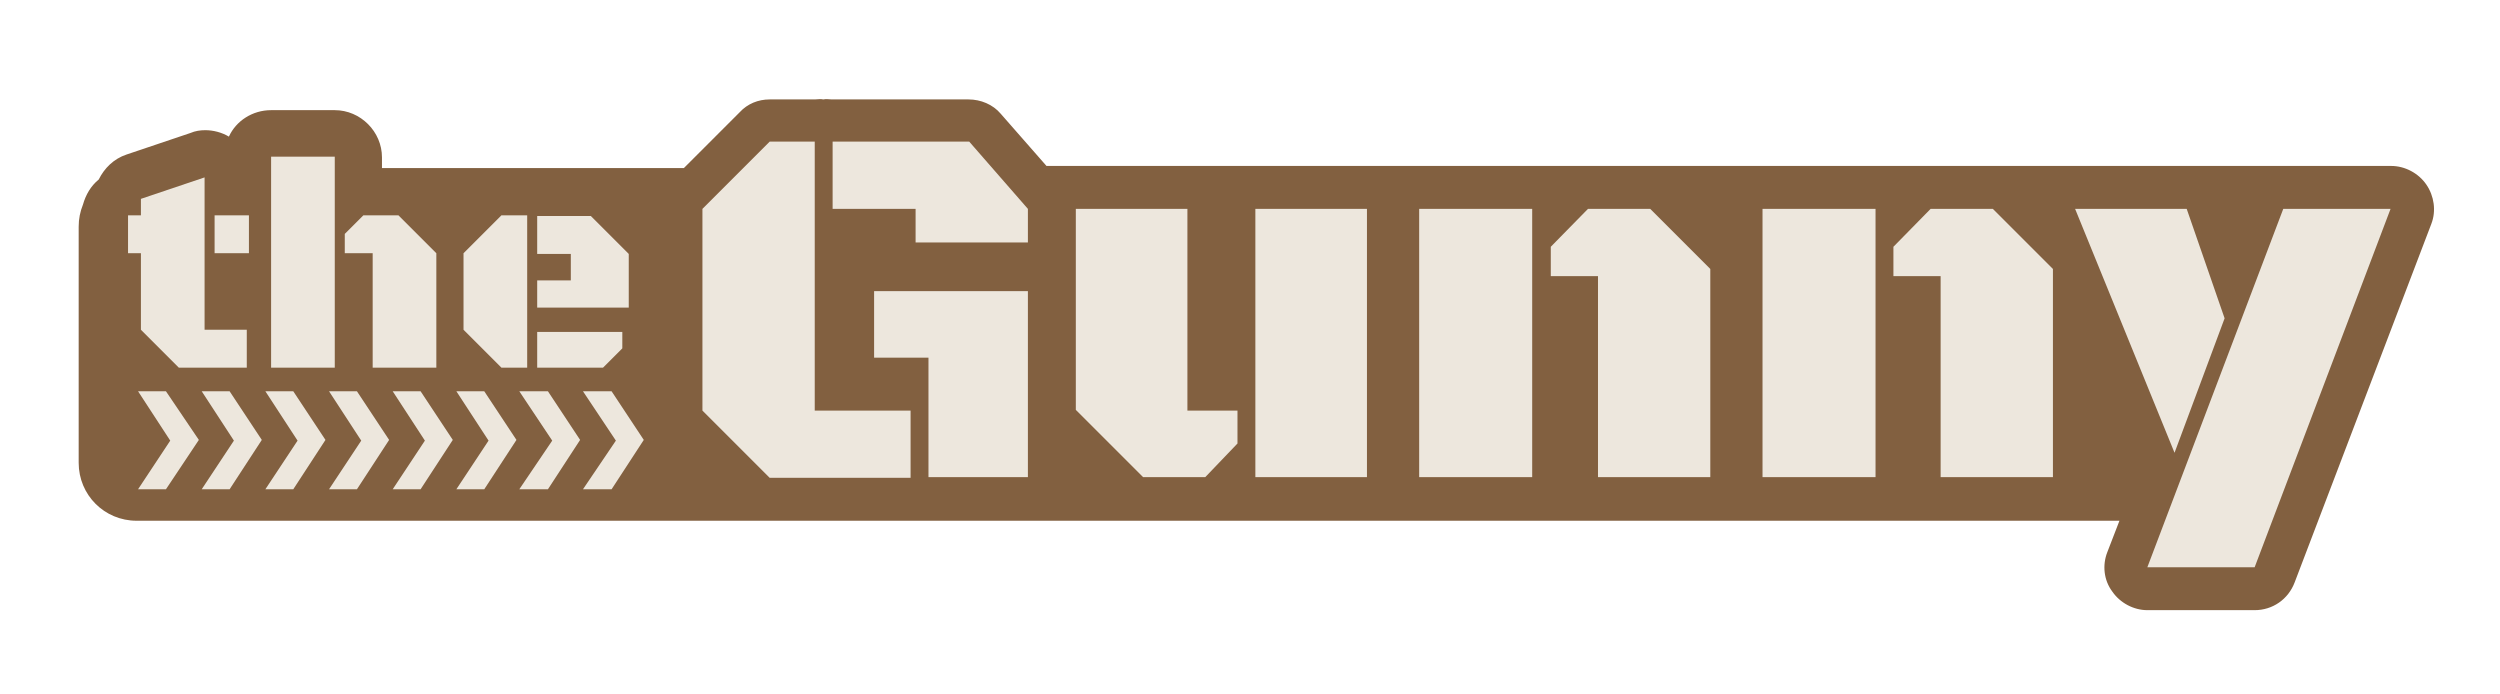
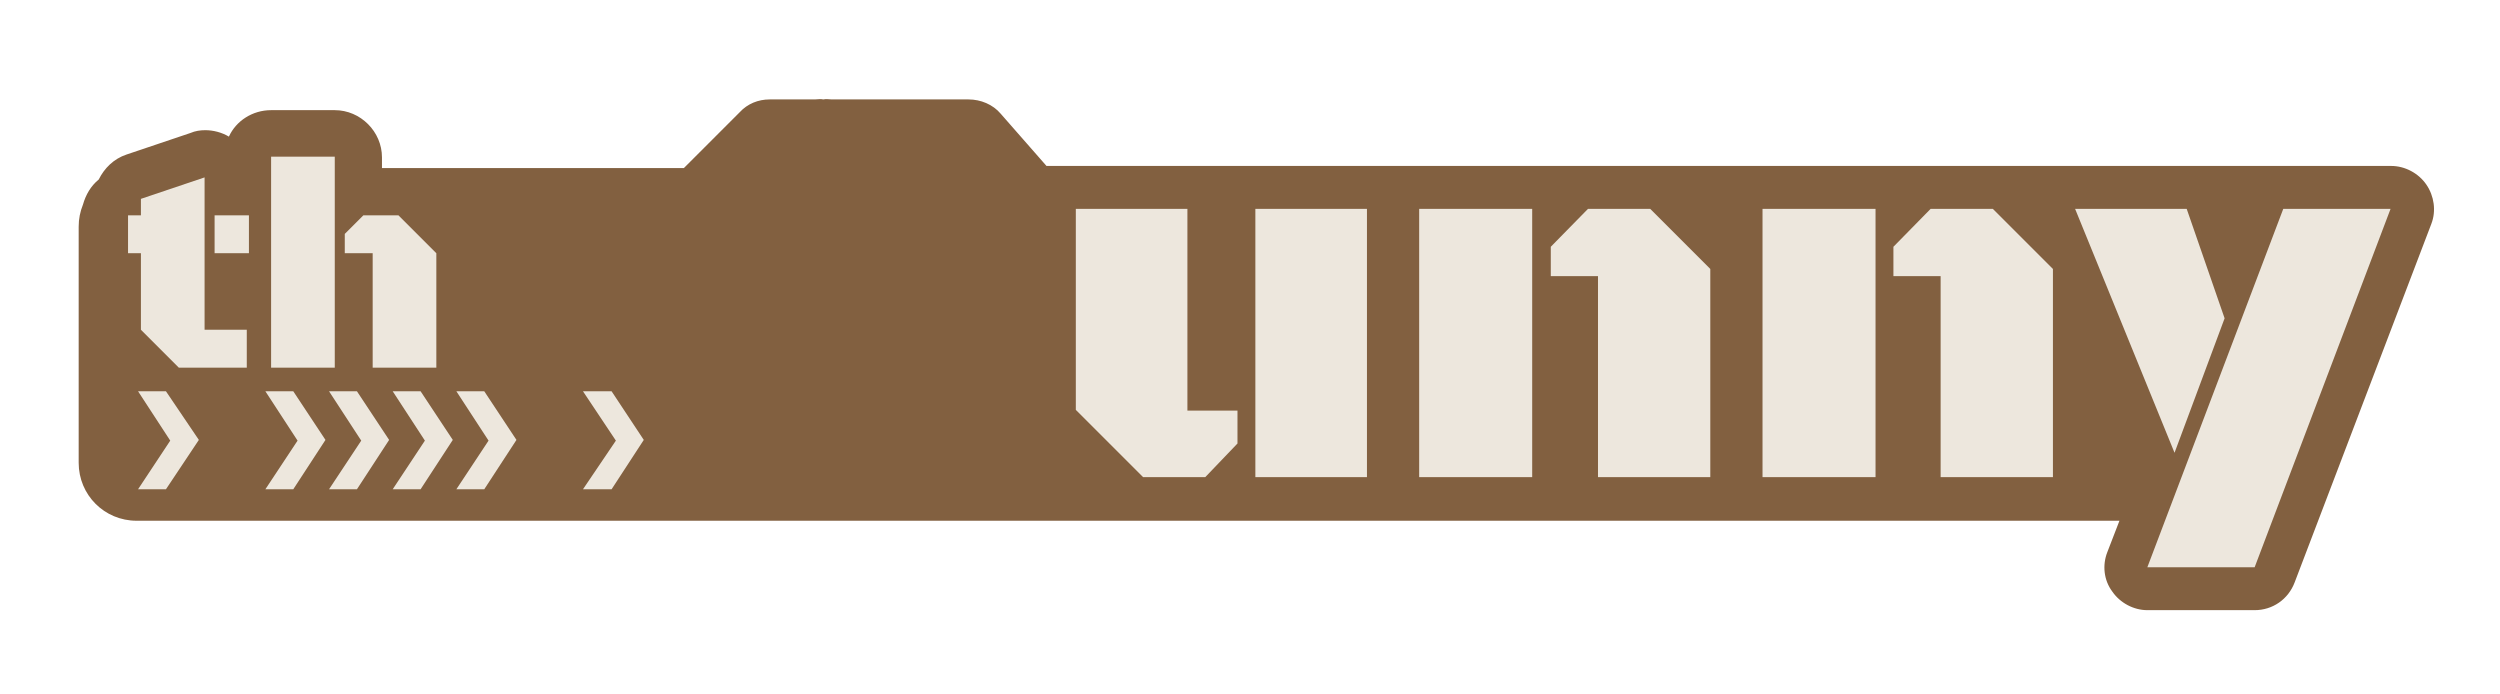
<svg xmlns="http://www.w3.org/2000/svg" xml:space="preserve" style="enable-background:new 0 0 349.5 97;" viewBox="0 0 349.5 97" y="0px" x="0px" id="Layer_1" version="1.0">
  <style type="text/css">
	.st0{fill:#826040;}
	.st1{fill:#EDE7DD;}
</style>
  <path d="M339.2,25.8c-1.1-1.6-3-2.6-4.9-2.6h-11.1l0,0H146.3l-6.4-7.3c-1.1-1.3-2.8-2-4.5-2h-19.1c-0.4,0-0.8-0.1-1.2,0  c-0.4-0.1-0.8,0-1.2,0h-6.3c-1.6,0-3.1,0.6-4.2,1.8l-7.8,7.8H53.4v-1.5c0-3.6-3-6.6-6.6-6.6h-8.9c-2.6,0-4.9,1.5-5.9,3.7  c-1-0.6-2.2-0.9-3.3-0.9c-0.7,0-1.4,0.1-2.1,0.4l-8.9,3c-1.8,0.6-3.1,1.9-3.9,3.5c-1.1,0.9-1.8,2.1-2.2,3.5c-0.4,1-0.6,2-0.6,3.1v33  c0,4.5,3.6,8.1,8.1,8.1h277.2l-1.7,4.4c-0.7,1.8-0.5,3.9,0.7,5.5c1.1,1.6,3,2.6,4.9,2.6h15c2.5,0,4.7-1.5,5.6-3.9l19.1-50.1  C340.6,29.5,340.3,27.4,339.2,25.8z" class="st0" />
  <g>
    <g>
-       <path d="M113.9,57.4h13.4v9.4h-19.7l-9.4-9.4V29.2l9.4-9.4h6.3V57.4z M116.4,29.2v-9.4h19.1l8.2,9.4v4.7H128v-4.7    H116.4z M122.2,40.7h21.5v26h-13.9V50h-7.6V40.7z" class="st1" />
      <path d="M166,57.4h7V62l-4.5,4.7h-8.7l-9.4-9.4V29.2H166V57.4z M191.1,29.2v37.5h-15.6V29.2H191.1z" class="st1" />
      <path d="M198.4,66.7V29.2h15.8v37.5H198.4z M223.5,38.6h-6.7v-4.1l5.2-5.3h8.7l8.4,8.4v29.1h-15.7V38.6z" class="st1" />
      <path d="M246.4,66.7V29.2h15.8v37.5H246.4z M271.4,38.6h-6.7v-4.1l5.2-5.3h8.7l8.4,8.4v29.1h-15.7V38.6z" class="st1" />
      <path d="M290.1,29.2h15.6l5.3,15.3l-7,18.8L290.1,29.2z M315.2,79.3h-15l19-50.1h15L315.2,79.3z" class="st1" />
    </g>
    <g>
      <path d="M28.6,46.1h5.9v5.3H25l-5.3-5.3V35.4h-1.8v-5.3h1.8v-2.3l8.9-3V46.1z M30,35.4v-5.3h4.8v5.3H30z" class="st1" />
      <path d="M37.9,21.9h8.9v29.5h-8.9V21.9z M52.1,35.4h-3.9v-2.7l2.6-2.6h4.9l5.3,5.3v16h-8.9V35.4z" class="st1" />
-       <path d="M73.7,51.4h-3.6l-5.3-5.3V35.4l5.3-5.3h3.6V51.4z M75.1,42.9v-3.7h4.7v-3.7h-4.7v-5.3h7.5l5.3,5.3v7.5H75.1z     M75.1,51.4v-5H87v2.3l-2.7,2.7H75.1z" class="st1" />
    </g>
    <g>
      <polygon points="23.2,68.4 19.3,68.4 23.8,61.6 19.3,54.7 23.2,54.7 27.8,61.5" class="st1" />
-       <polygon points="32.1,68.4 28.2,68.4 32.7,61.6 28.2,54.7 32.1,54.7 36.6,61.5" class="st1" />
      <polygon points="41,68.4 37.1,68.4 41.6,61.6 37.1,54.7 41,54.7 45.5,61.5" class="st1" />
      <polygon points="49.9,68.4 46,68.4 50.5,61.6 46,54.7 49.9,54.7 54.4,61.5" class="st1" />
      <polygon points="58.8,68.4 54.9,68.4 59.4,61.6 54.9,54.7 58.8,54.7 63.3,61.5" class="st1" />
      <polygon points="67.7,68.4 63.8,68.4 68.3,61.6 63.8,54.7 67.7,54.7 72.2,61.5" class="st1" />
-       <polygon points="76.6,68.4 72.6,68.4 77.2,61.6 72.6,54.7 76.6,54.7 81.1,61.5" class="st1" />
      <polygon points="85.5,68.4 81.5,68.4 86.1,61.6 81.5,54.7 85.5,54.7 90,61.5" class="st1" />
    </g>
  </g>
</svg>